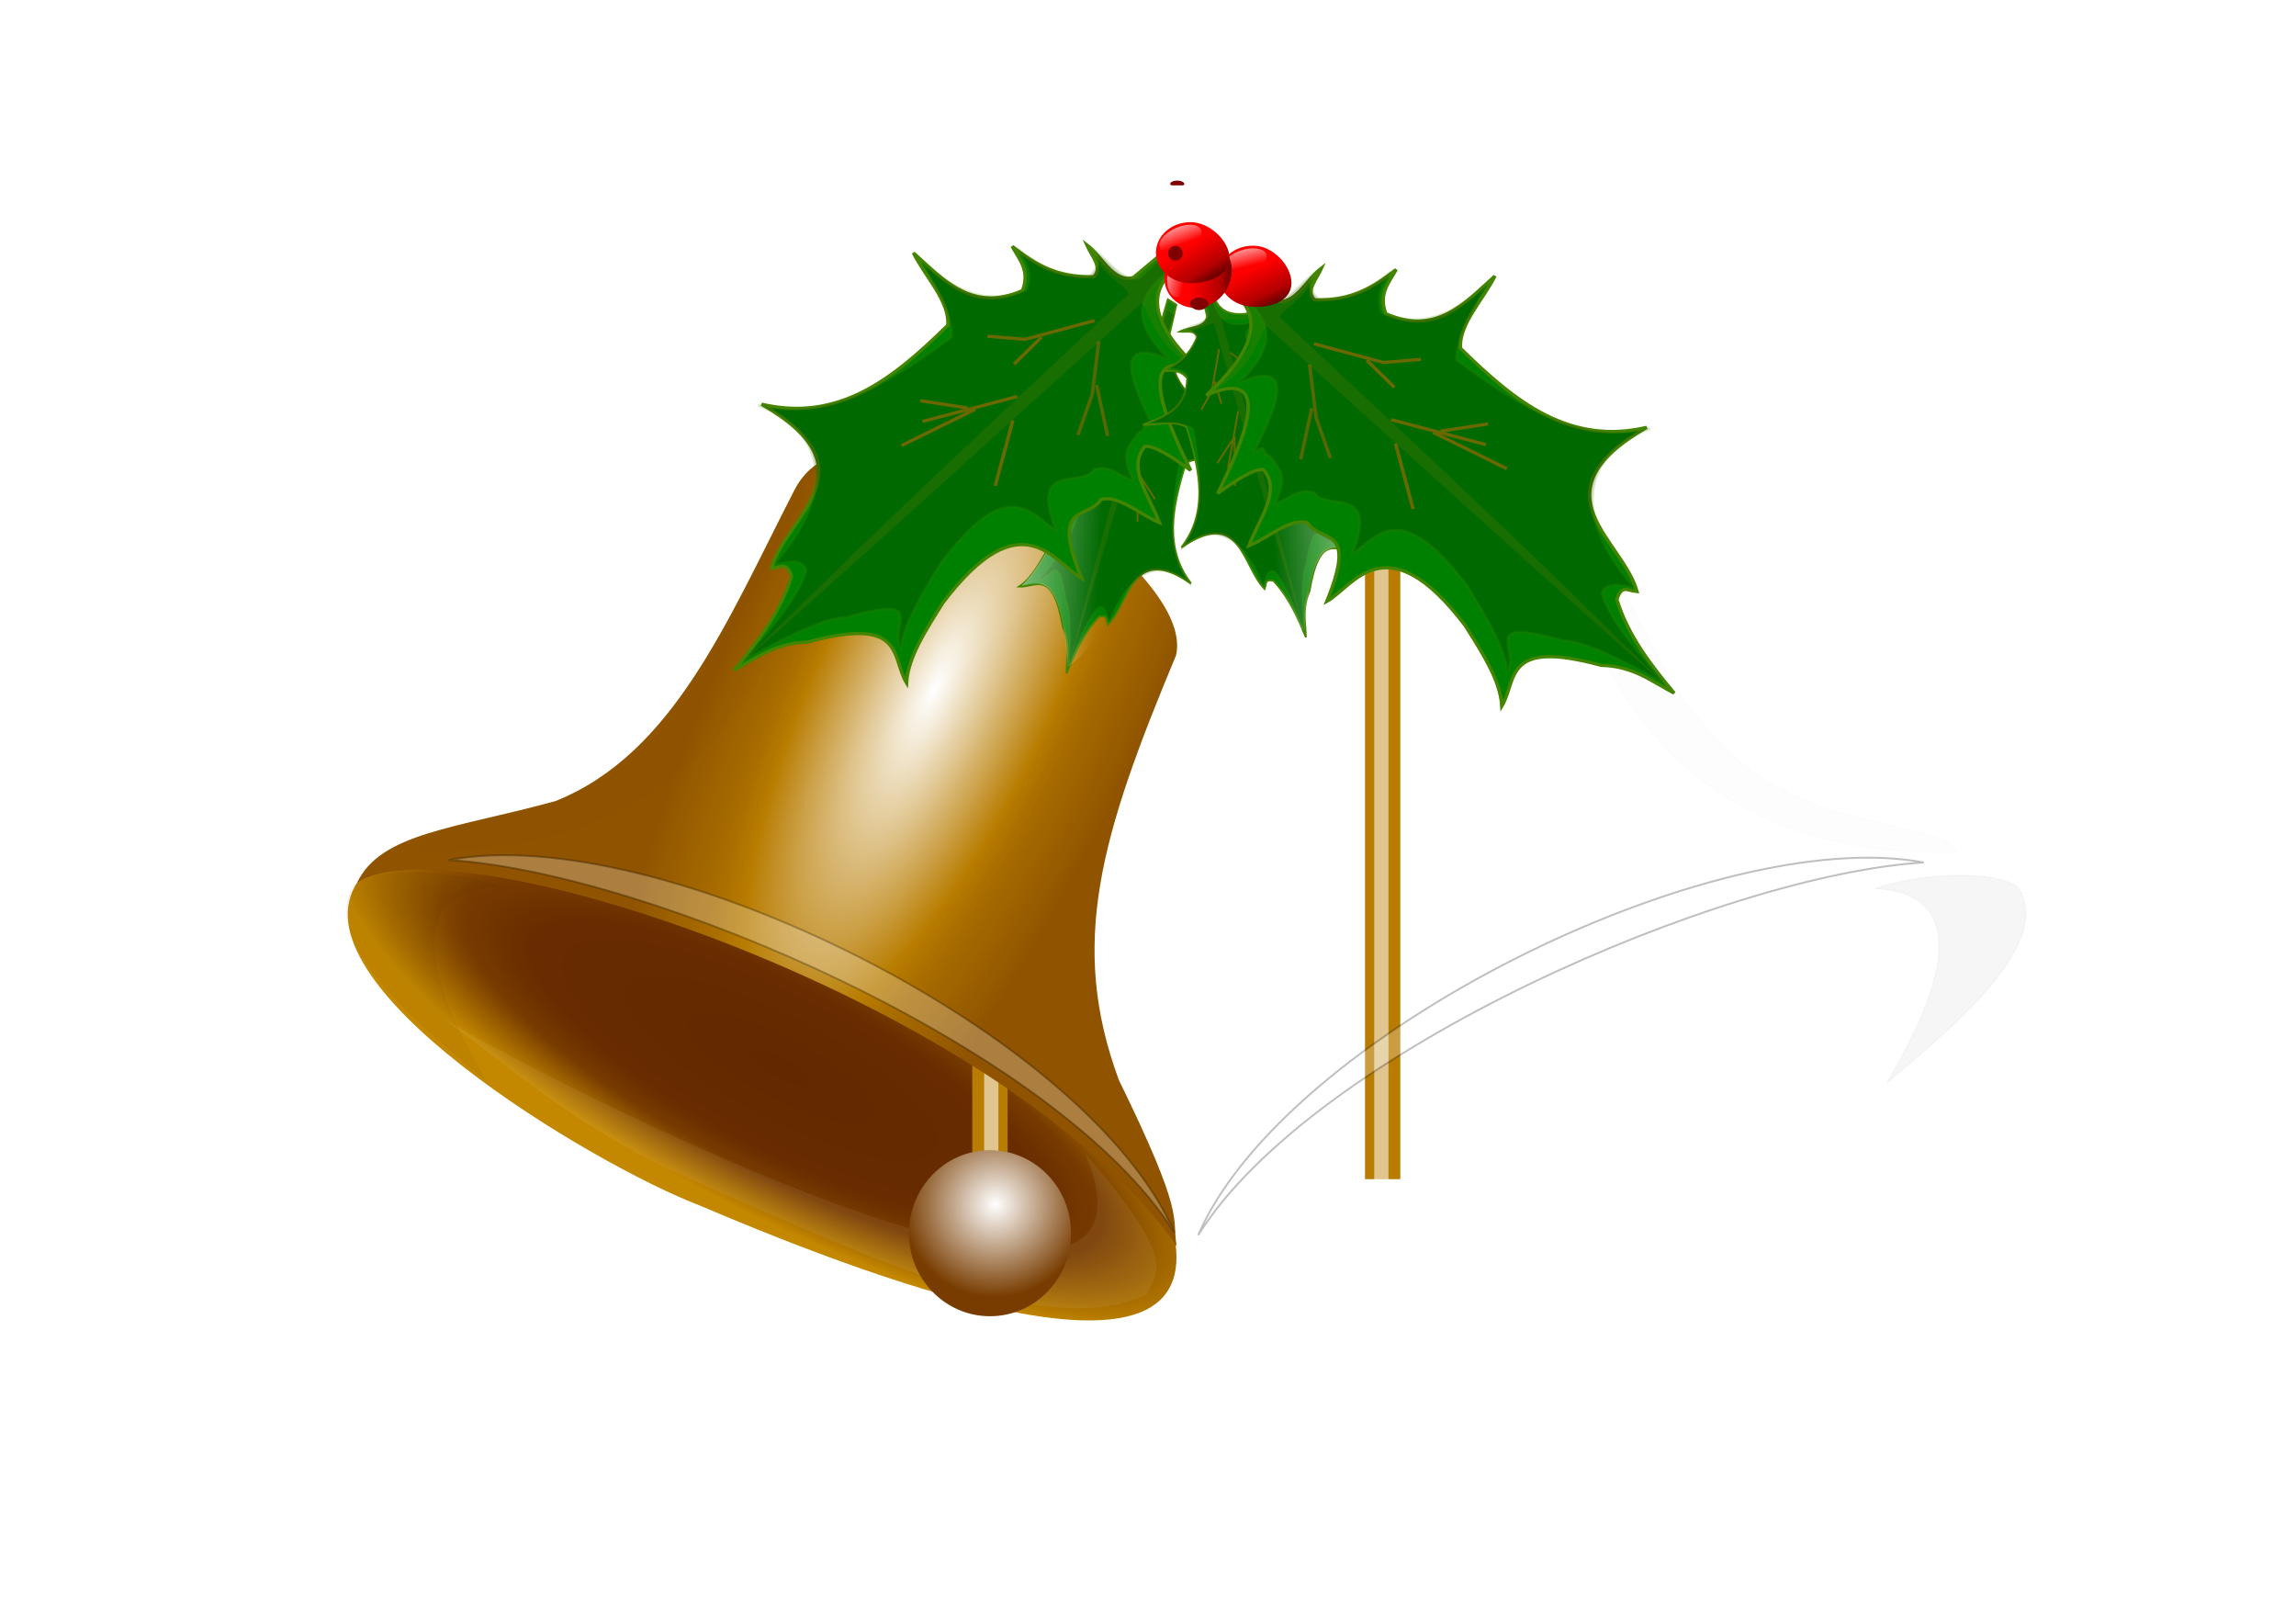
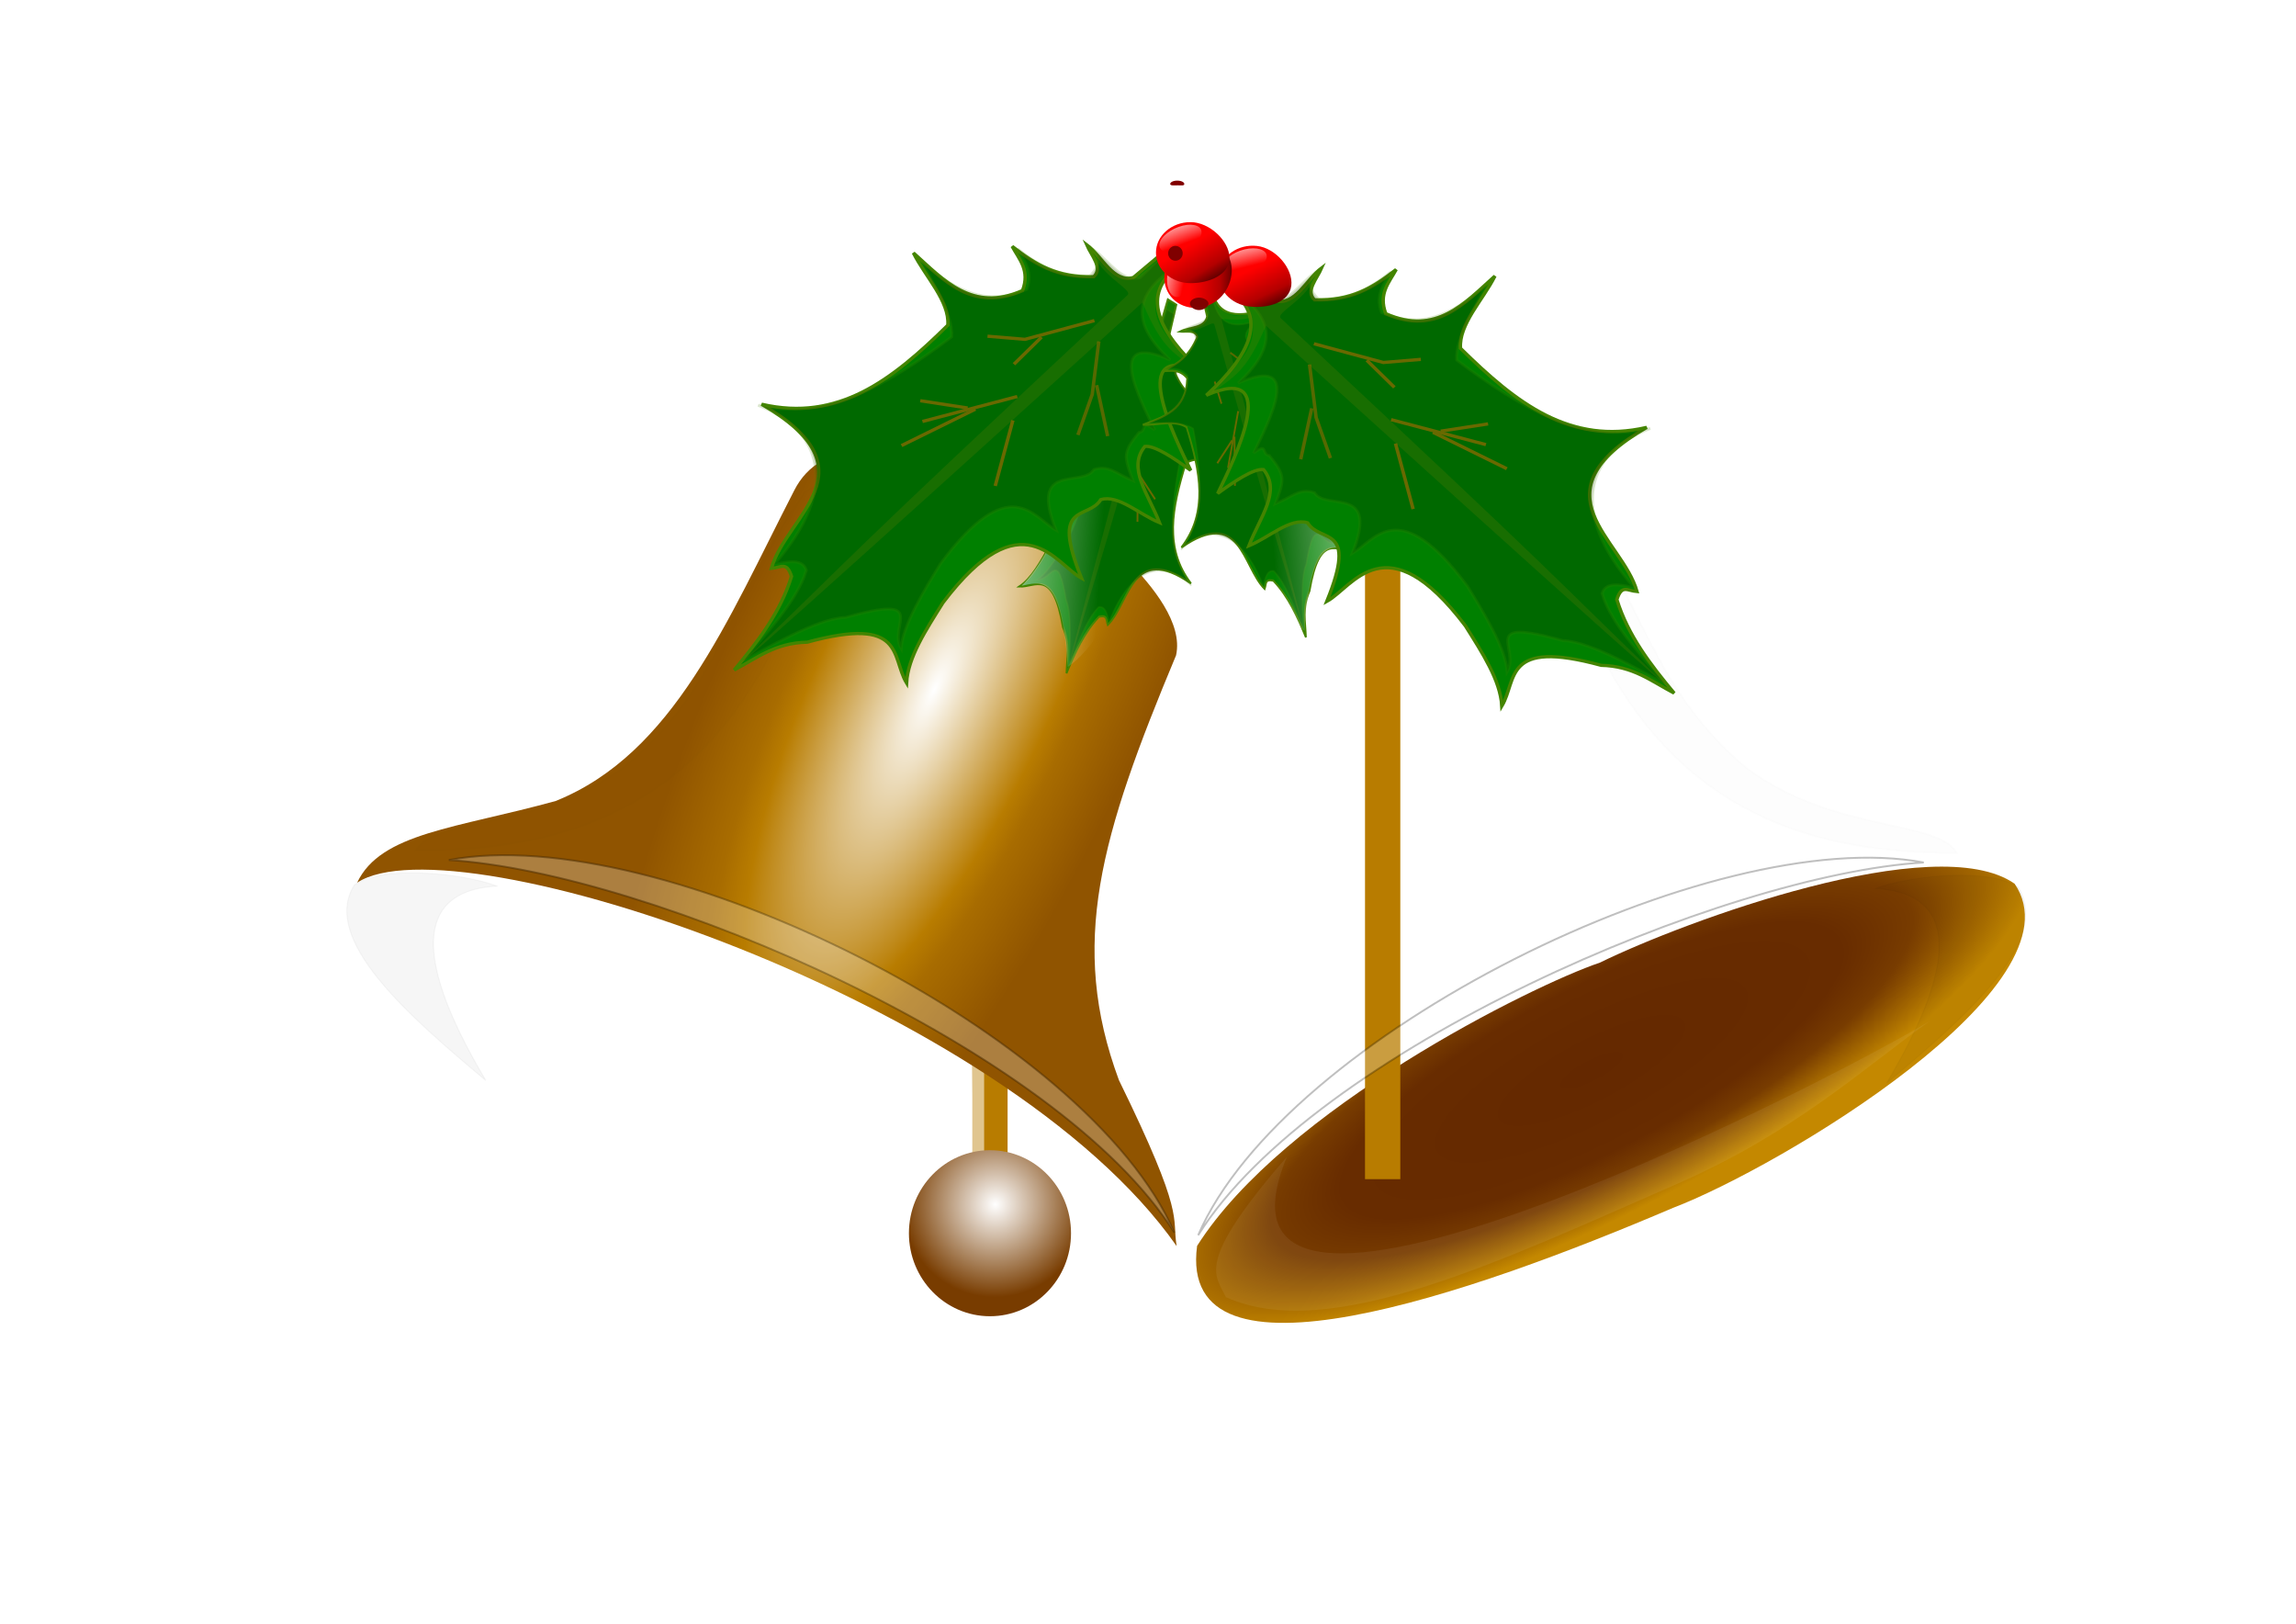
<svg xmlns="http://www.w3.org/2000/svg" xmlns:ns1="http://sodipodi.sourceforge.net/DTD/sodipodi-0.dtd" xmlns:ns2="http://www.inkscape.org/namespaces/inkscape" xmlns:xlink="http://www.w3.org/1999/xlink" id="svg2" ns1:docname="christmasbell.svg" viewBox="0 0 1052.4 744.09" version="1.1" ns2:version="0.48.0 r9654">
  <defs id="defs4">
    <linearGradient id="linearGradient4047" ns2:collect="always">
      <stop id="stop4049" style="stop-color:#ffffff" offset="0" />
      <stop id="stop4051" style="stop-color:#ffffff;stop-opacity:0" offset="1" />
    </linearGradient>
    <linearGradient id="linearGradient4017" ns2:collect="always">
      <stop id="stop4019" style="stop-color:#ff0000" offset="0" />
      <stop id="stop4025" style="stop-color:#b40000" offset=".52" />
      <stop id="stop4021" style="stop-color:#060000" offset="1" />
    </linearGradient>
    <linearGradient id="linearGradient4149" ns2:collect="always">
      <stop id="stop4151" style="stop-color:#642800" offset="0" />
      <stop id="stop4153" style="stop-color:#682c00" offset=".564" />
      <stop id="stop4155" style="stop-color:#783c00" offset=".724" />
      <stop id="stop4157" style="stop-color:#985c00" offset=".837" />
      <stop id="stop4159" style="stop-color:#c48800" offset="1" />
    </linearGradient>
    <linearGradient id="linearGradient3945" ns2:collect="always">
      <stop id="stop3947" style="stop-color:#ffffff" offset="0" />
      <stop id="stop3949" style="stop-color:#783c00" offset="1" />
    </linearGradient>
    <linearGradient id="linearGradient3883" ns2:collect="always">
      <stop id="stop3885" style="stop-color:#a86c00" offset="0" />
      <stop id="stop3895" style="stop-color:#9c6000" offset=".341" />
      <stop id="stop3887" style="stop-color:#a86c00;stop-opacity:0" offset="1" />
    </linearGradient>
    <linearGradient id="linearGradient3861">
      <stop id="stop3865" style="stop-color:#ffffff" offset="0" />
      <stop id="stop3893" style="stop-color:#d3ae62" offset=".343" />
      <stop id="stop3881" style="stop-color:#b87c00" offset=".561" />
      <stop id="stop3879" style="stop-color:#a86c00" offset=".669" />
      <stop id="stop3863" style="stop-color:#905400" offset="1" />
    </linearGradient>
    <filter id="filter3971" height="1.062" width="2.987" color-interpolation-filters="sRGB" y="-.031" x="-.993" ns2:collect="always">
      <feGaussianBlur id="feGaussianBlur3973" stdDeviation="4.532" ns2:collect="always" />
    </filter>
    <filter id="filter3989" ns2:collect="always" color-interpolation-filters="sRGB">
      <feGaussianBlur id="feGaussianBlur3991" stdDeviation="3.865" ns2:collect="always" />
    </filter>
    <filter id="filter4023" ns2:collect="always" color-interpolation-filters="sRGB">
      <feGaussianBlur id="feGaussianBlur4025" stdDeviation="7.353" ns2:collect="always" />
    </filter>
    <filter id="filter4055" ns2:collect="always" color-interpolation-filters="sRGB">
      <feGaussianBlur id="feGaussianBlur4057" stdDeviation="5.146" ns2:collect="always" />
    </filter>
    <filter id="filter4145" height="1.218" width="1.107" color-interpolation-filters="sRGB" y="-.109" x="-.054" ns2:collect="always">
      <feGaussianBlur id="feGaussianBlur4147" stdDeviation="8.886" ns2:collect="always" />
    </filter>
    <filter id="filter4280" height="1.201" width="1.298" color-interpolation-filters="sRGB" y="-.1" x="-.149" ns2:collect="always">
      <feGaussianBlur id="feGaussianBlur4282" stdDeviation="8.293" ns2:collect="always" />
    </filter>
    <filter id="filter3852" ns2:collect="always" color-interpolation-filters="sRGB">
      <feGaussianBlur id="feGaussianBlur3854" stdDeviation="0.683" ns2:collect="always" />
    </filter>
    <filter id="filter3885" ns2:collect="always" color-interpolation-filters="sRGB">
      <feGaussianBlur id="feGaussianBlur3887" stdDeviation="1.891" ns2:collect="always" />
    </filter>
    <filter id="filter3926" ns2:collect="always" color-interpolation-filters="sRGB">
      <feGaussianBlur id="feGaussianBlur3928" stdDeviation="0.334" ns2:collect="always" />
    </filter>
    <filter id="filter3938" ns2:collect="always" color-interpolation-filters="sRGB">
      <feGaussianBlur id="feGaussianBlur3940" stdDeviation="0.189" ns2:collect="always" />
    </filter>
    <filter id="filter3942" height="1.058" width="1.283" color-interpolation-filters="sRGB" y="-.029" x="-.142" ns2:collect="always">
      <feGaussianBlur id="feGaussianBlur3944" stdDeviation="0.189" ns2:collect="always" />
    </filter>
    <filter id="filter3958" ns2:collect="always" color-interpolation-filters="sRGB">
      <feGaussianBlur id="feGaussianBlur3960" stdDeviation="0.19" ns2:collect="always" />
    </filter>
    <filter id="filter4092" ns2:collect="always" color-interpolation-filters="sRGB">
      <feGaussianBlur id="feGaussianBlur4094" stdDeviation="0.046" ns2:collect="always" />
    </filter>
    <filter id="filter4106" ns2:collect="always" color-interpolation-filters="sRGB">
      <feGaussianBlur id="feGaussianBlur4108" stdDeviation="0.044" ns2:collect="always" />
    </filter>
    <filter id="filter4154" ns2:collect="always" color-interpolation-filters="sRGB">
      <feGaussianBlur id="feGaussianBlur4156" stdDeviation="0.042" ns2:collect="always" />
    </filter>
    <linearGradient id="linearGradient4612" y2="-536.32" xlink:href="#linearGradient3883" gradientUnits="userSpaceOnUse" x2="1426.4" gradientTransform="matrix(.904 .428 -.428 .904 -31.71 -1013.9)" y1="-440.55" x1="1427.9" ns2:collect="always" />
    <radialGradient id="radialGradient4614" xlink:href="#linearGradient4149" gradientUnits="userSpaceOnUse" cy="-180.58" cx="1442" gradientTransform="matrix(.967 .49 -.141 .279 -90.993 -1174.5)" r="247.06" ns2:collect="always" />
    <radialGradient id="radialGradient4616" xlink:href="#linearGradient3861" gradientUnits="userSpaceOnUse" cy="-647.61" cx="1792.9" gradientTransform="matrix(.419 .202 -.628 1.3 254.32 -239.5)" r="243.22" ns2:collect="always" />
    <radialGradient id="radialGradient4618" xlink:href="#linearGradient3945" gradientUnits="userSpaceOnUse" cy="-441.86" cx="1441.5" gradientTransform="matrix(1.11 -.249 .244 1.084 -46.834 392.06)" r="44.333" ns2:collect="always" />
    <linearGradient id="linearGradient4632" y2="-1232.6" xlink:href="#linearGradient4047" gradientUnits="userSpaceOnUse" x2="356.07" gradientTransform="translate(-21.804 20.842)" y1="-1153.4" x1="404.15" ns2:collect="always" />
    <linearGradient id="linearGradient4640" y2="-1300.5" xlink:href="#linearGradient4017" gradientUnits="userSpaceOnUse" x2="440.35" y1="-1311.3" x1="432.67" ns2:collect="always" />
    <linearGradient id="linearGradient4642" y2="-1312.1" xlink:href="#linearGradient4047" gradientUnits="userSpaceOnUse" x2="432.14" gradientTransform="matrix(1.149 0 0 1.021 -63.327 27.52)" y1="-1320.5" x1="428.43" ns2:collect="always" />
  </defs>
  <ns1:namedview id="base" bordercolor="#666666" ns2:pageshadow="2" ns2:window-y="-4" pagecolor="#ffffff" ns2:window-height="853" ns2:window-maximized="1" ns2:zoom="0.16252268" ns2:window-x="-4" showgrid="false" borderopacity="1.0" ns2:current-layer="layer1" ns2:cx="401.48746" ns2:cy="1830.2445" showguides="true" ns2:guide-bbox="true" ns2:window-width="1440" showborder="true" ns2:pageopacity="0.0" ns2:document-units="px" />
  <g id="layer1" ns2:label="Layer 1" ns2:groupmode="layer" transform="translate(0 -308.27)">
    <g id="g4493" transform="matrix(.517 0 0 .48 -109.04 709.81)">
      <g id="g4161" transform="matrix(1.63 0 0 1.798 -1262.7 1115)">
        <g id="g4202">
          <g id="g4284">
            <path id="path3843" style="stroke-opacity:0;fill:url(#linearGradient4612)" ns2:connector-curvature="0" d="m1478.6-867.11c-27.47-12.08-51.526 24.495-63.859 27.101l80.211 38.129c-2.13-9.002 10.736-50.018-15.025-64.601-0.438-0.216-0.891-0.437-1.327-0.629zm-6.344 9.443c7.579 3.593 10.899 12.464 7.418 19.806-3.48 7.341-12.45 10.387-20.029 6.794-7.578-3.593-10.899-12.464-7.418-19.806 3.48-7.341 12.45-10.387 20.028-6.794z" />
-             <path id="path3841" ns1:nodetypes="ccccc" style="stroke-opacity:0;fill:url(#radialGradient4614)" ns2:connector-curvature="0" d="m1098.8-617.47c-38.073 54.2 128.18 150.73 185.77 172.17 109.47 45.626 269.8 100.37 258.86 20.19-47.177-72.711-182.08-138.24-219.09-150.42-46.056-22.033-182.61-71.163-225.53-41.934z" />
            <path id="rect3930" style="stroke-opacity:0;fill:#b87c00" ns2:connector-curvature="0" d="m1432.9-812.14h19.197v351.6h-19.197z" />
-             <path id="path3953" d="m1438.4-810.14h10.949v351.6h-10.949z" style="opacity:.75;filter:url(#filter3971);fill:#ffffff" transform="matrix(.708 0 0 1 420.95 0)" ns2:connector-curvature="0" />
+             <path id="path3953" d="m1438.4-810.14v351.6h-10.949z" style="opacity:.75;filter:url(#filter3971);fill:#ffffff" transform="matrix(.708 0 0 1 420.95 0)" ns2:connector-curvature="0" />
            <path id="path3836" ns1:nodetypes="ccccccccc" style="stroke-opacity:0;fill:url(#radialGradient4616)" ns2:connector-curvature="0" d="m1098.3-616.67c12.837-26.605 54.069-28.806 108.03-43.405 64.052-25.139 93.272-95.661 129.66-164.79 14.897-28.921 52.956-23.619 85.557-14.069 33.115 8.682 65.527 22.872 96.1 51.475 13.291 13.338 29.965 33.021 26.084 50.06-41.185 96.219-58.47 153.29-31.071 225.59 36.462 72.681 28.686 72.159 31.391 88.099-93.562-130.21-392.77-227.21-445.75-192.96z" />
            <path id="path4001" style="opacity:.25;filter:url(#filter4023);fill:#ffffff" d="m1158.3-613.26c-151.84 41.025 199.22 181.36 276.95 206.52-43.024-10.396-96.006-16.119-160.08-45.784-93.546-43.311-189.49-83.376-202.24-138.85 6.992-11.817 5.684-23.141 85.37-21.884z" ns2:transform-center-x="304.95735" ns1:nodetypes="ccscc" ns2:transform-center-y="-48.25802" ns2:connector-curvature="0" transform="matrix(-.613 -.717 -.871 .613 1670.4 733.88)" />
            <path id="path3942" style="stroke-opacity:0;fill:url(#radialGradient4618)" ns2:connector-curvature="0" d="m1486.6-430.54c0 24.346-19.737 44.083-44.083 44.083s-44.083-19.737-44.083-44.083 19.737-44.083 44.083-44.083 44.083 19.737 44.083 44.083z" />
            <path id="path3975" ns1:nodetypes="ccccc" style="opacity:0;filter:url(#filter3989);stroke-width:1px" ns2:connector-curvature="0" d="m1286.2-735.28c-3.805 87.295 204.77 40.885 212.57 168.82 0.019-86.741 27.732-120.43 45.637-175.24-67.032-101.1-147.16-20.409-208.86-81.878-15.571 31.187-32.383 59.893-49.346 88.296z" />
            <path id="path4027" style="opacity:0.091;filter:url(#filter4055);stroke:#000000;stroke-width:1.043px;fill:#000000" d="m1411.2-839.61c-58.414-8.334-63.547 65.244-86.947 100.48-54.166 99.172-142.95 111.6-211.57 111.49 11.433-19.3 74.379-11.53 126.07-49.015 56.354-45.471 61.245-94.436 106.61-157 11.166-9.132 38.87-14.186 65.842-5.954z" ns1:nodetypes="cccccc" ns2:connector-curvature="0" transform="matrix(.908 0 0 .921 119.88 -55.771)" />
            <path id="path4059" ns1:nodetypes="ccc" style="opacity:.5;filter:url(#filter4145);stroke:#000000;stroke-width:1px;fill:#ffffff" ns2:connector-curvature="0" d="m1148.2-628.7c114.13-21.072 347.87 91.79 394.64 197.9-62.804-97.945-286.17-191.6-394.64-197.9z" />
            <path id="path4214" style="opacity:0.19;filter:url(#filter4280);stroke:#000000;stroke-width:1px;fill:#000000" d="m1237.5-411.43c-65.137 3.527-81.244 57.141-10.18 185.63-68.423-61.755-146.79-134.83-116.6-186.73 23.232-18.459 92.721-12.317 126.78 1.098z" ns1:nodetypes="cccc" ns2:connector-curvature="0" transform="matrix(.613 0 0 .556 415.94 -386.1)" />
          </g>
          <g id="g4297" transform="matrix(-1 0 0 1 3098.6 1.301)">
            <path id="path4299" style="fill:url(#linearGradient4612);stroke-opacity:0" ns2:connector-curvature="0" d="m1478.6-867.11c-27.47-12.08-51.526 24.495-63.859 27.101l80.211 38.129c-2.13-9.002 10.736-50.018-15.025-64.601-0.438-0.216-0.891-0.437-1.327-0.629zm-6.344 9.443c7.579 3.593 10.899 12.464 7.418 19.806-3.48 7.341-12.45 10.387-20.029 6.794-7.578-3.593-10.899-12.464-7.418-19.806 3.48-7.341 12.45-10.387 20.028-6.794z" />
            <path id="path4301" d="m1098.8-617.47c-38.073 54.2 128.18 150.73 185.77 172.17 109.47 45.626 269.8 100.37 258.86 20.19-47.177-72.711-182.08-138.24-219.09-150.42-46.056-22.033-182.61-71.163-225.53-41.934z" ns1:nodetypes="ccccc" style="fill:url(#radialGradient4614);stroke-opacity:0" ns2:connector-curvature="0" />
            <path id="path4303" d="m1432.9-812.14h19.197v351.6h-19.197z" style="stroke-opacity:0;fill:#b87c00" ns2:connector-curvature="0" />
-             <path id="path4305" style="opacity:.75;filter:url(#filter3971);fill:#ffffff" ns2:connector-curvature="0" transform="matrix(.708 0 0 1 420.95 0)" d="m1438.4-810.14h10.949v351.6h-10.949z" />
            <path id="path4307" d="m1098.3-616.67c12.837-26.605 54.069-28.806 108.03-43.405 64.052-25.139 93.272-95.661 129.66-164.79 14.897-28.921 52.956-23.619 85.557-14.069 33.115 8.682 65.527 22.872 96.1 51.475 13.291 13.338 29.965 33.021 26.084 50.06-41.185 96.219-58.47 153.29-31.071 225.59 36.462 72.681 28.686 72.159 31.391 88.099-93.562-130.21-392.77-227.21-445.75-192.96z" ns1:nodetypes="ccccccccc" style="fill:url(#radialGradient4616);stroke-opacity:0" ns2:connector-curvature="0" />
            <path id="path4309" ns1:nodetypes="ccscc" d="m1158.3-613.26c-151.84 41.025 199.22 181.36 276.95 206.52-43.024-10.396-96.006-16.119-160.08-45.784-93.546-43.311-189.49-83.376-202.24-138.85 6.992-11.817 5.684-23.141 85.37-21.884z" ns2:transform-center-x="304.95735" ns2:transform-center-y="-48.25802" ns2:connector-curvature="0" transform="matrix(-.613 -.717 -.871 .613 1670.4 733.88)" style="opacity:.25;filter:url(#filter4023);fill:#ffffff" />
            <path id="path4311" d="m1486.6-430.54c0 24.346-19.737 44.083-44.083 44.083s-44.083-19.737-44.083-44.083 19.737-44.083 44.083-44.083 44.083 19.737 44.083 44.083z" style="fill:url(#radialGradient4618);stroke-opacity:0" ns2:connector-curvature="0" />
            <path id="path4313" d="m1286.2-735.28c-3.805 87.295 204.77 40.885 212.57 168.82 0.019-86.741 27.732-120.43 45.637-175.24-67.032-101.1-147.16-20.409-208.86-81.878-15.571 31.187-32.383 59.893-49.346 88.296z" ns1:nodetypes="ccccc" style="opacity:0;filter:url(#filter3989);stroke-width:1px" ns2:connector-curvature="0" />
            <path id="path4315" style="opacity:0.091;filter:url(#filter4055);stroke:#000000;stroke-width:1.043px;fill:#000000" d="m1411.2-839.61c-58.414-8.334-63.547 65.244-86.947 100.48-54.166 99.172-142.95 111.6-211.57 111.49 11.433-19.3 74.379-11.53 126.07-49.015 56.354-45.471 61.245-94.436 106.61-157 11.166-9.132 38.87-14.186 65.842-5.954z" ns1:nodetypes="cccccc" transform="matrix(.908 0 0 .921 119.88 -55.771)" ns2:connector-curvature="0" />
            <path id="path4317" d="m1148.2-628.7c114.13-21.072 347.87 91.79 394.64 197.9-62.804-97.945-286.17-191.6-394.64-197.9z" ns1:nodetypes="ccc" style="opacity:.5;filter:url(#filter4145);stroke:#000000;stroke-width:1px;fill:#ffffff" ns2:connector-curvature="0" />
            <path id="path4319" style="opacity:0.19;filter:url(#filter4280);stroke:#000000;stroke-width:1px;fill:#000000" d="m1237.5-411.43c-65.137 3.527-81.244 57.141-10.18 185.63-68.423-61.755-146.79-134.83-116.6-186.73 23.232-18.459 92.721-12.317 126.78 1.098z" ns1:nodetypes="cccc" transform="matrix(.613 0 0 .556 415.94 -386.1)" ns2:connector-curvature="0" />
          </g>
        </g>
      </g>
      <g id="g4369" transform="matrix(3.048 0 0 3.097 .537 3409.2)">
        <g id="g4187" ns2:transform-center-x="14.006579" ns2:transform-center-y="59.672428" transform="matrix(-.237 -.556 -.465 .284 -94.254 -680.88)">
          <path id="path4189" ns1:nodetypes="cccccccccccccccccccccccc" style="stroke:#438400;stroke-width:1px;fill:#008000" ns2:connector-curvature="0" d="m410.11-1296-18.143 16.127c-5.823 1.79-9.127-6.5-13.608-10.08 1.398 3.405 4.8 7.144 2.053 9.858-10.647 0.303-16.838-3.64-23.724-9.354 2.069 4.005 5.238 7.461 3.024 13.608-14.669 6.86-22.903-3.171-31.751-11.592 3.502 7.425 10.545 14.849 10.018 22.274-16.294 17.013-31.891 29.859-54.184 24.376 33.198 20.392 7.124 34.317 2.839 50.62 2.881-0.257 4.412-2.292 5.863 2.458-3.201 11.03-9.756 20.047-16.668 28.85 6.663-3.698 11.892-8.348 21.229-8.568 28.541-8.235 24.384 4.511 28.887 12.538 0.432-7.901 5.601-16.259 10.584-24.695 23.158-32.373 32.767-11.906 40.319-7.56-9.169-23.909 1.871-17.802 5.605-24.228 5.018-1.673 11.37 4.653 17.074 7.093-3.219-8.826-9.438-16.777-4.253-23.503 2.839-0.37 8.4 3.574 13.325 7.375-4.783-10.456-18.985-40.578 3.307-30.276-12.908-12.568-17.985-23.913-6.835-32.722l9.576-9.576z" />
          <g id="g4191" transform="translate(-21.804 20.842)">
            <path id="path4193" d="m403.69-1281-1.924 16.353-4.168 12.505" style="opacity:.9;filter:url(#filter3938);stroke:#808000;stroke-width:1px;fill:none" ns2:connector-curvature="0" />
            <path id="path4195" d="m403.05-1267.5 3.206 15.712" style="opacity:.9;filter:url(#filter3942);stroke:#808000;stroke-width:1px;fill:none" ns2:connector-curvature="0" />
          </g>
          <g id="g4197" transform="translate(-21.804 20.842)">
            <path id="path4199" d="m379.96-1264-27.576 7.696" style="stroke:#808000;stroke-width:1px;fill:#808000" ns2:connector-curvature="0" />
            <path id="path4201" d="m367.78-1260.1-21.483 11.223" ns1:nodetypes="cc" style="stroke:#808000;stroke-width:1px;fill:#808000" ns2:connector-curvature="0" />
            <path id="path4203" d="m351.75-1262.7 13.788 2.244" ns1:nodetypes="cc" style="stroke:#808000;stroke-width:1px;fill:#808000" ns2:connector-curvature="0" />
          </g>
          <g id="g4205" style="filter:url(#filter3926)" transform="translate(-21.804 20.842)">
            <path id="path4207" d="m402.41-1287.4-20.201 5.772-10.902-0.962" style="stroke:#808000;stroke-width:1px;fill:none" ns2:connector-curvature="0" />
            <path id="path4209" d="m387.02-1282.3-8.016 8.337" style="stroke:#808000;stroke-width:1px;fill:none" ns2:connector-curvature="0" />
          </g>
          <path id="path4211" style="filter:url(#filter3958);stroke:#808000;stroke-width:1px;fill:none" ns2:connector-curvature="0" d="m356.88-1235.8-5.13 20.201" />
          <path id="path4213" d="m406.52-1292.9-12.633 13.099c-5.084 1.596-8.929-4.835-12.841-8.027 1.22 3.037 0.663 5.088-1.735 7.509-9.295 0.27-15.02-3.245-21.032-8.342 1.806 3.572 4.572 6.974 2.64 12.455-12.806 6.118-22.88-1.225-30.604-8.734 3.057 6.621 9.205 16.769 8.746 23.39-19.035 15.172-36.818 25.986-56.281 21.096 18.401 7.282 24.176 25.472 4.723 48.988 2.515-0.229 8.021-2.364 9.287 1.872-2.795 9.836-12.365 20.122-18.399 27.972 5.817-3.298 21.604-13.216 29.755-13.412 24.917-7.343 12.31 2.419 16.24 9.578 0.377-7.046 7.134-18.667 11.484-26.191 20.217-28.869 27.003-14.145 33.595-10.269-8.005-21.322 7.726-12.989 10.986-18.72 4.381-1.492 6.399 1.263 11.378 3.439-2.81-7.871-2.788-8.869 1.738-14.867 2.478-0.33 0.279-4.188 4.578-0.798-4.176-9.324-14.97-30.735 4.49-21.548-11.269-11.208-10.25-19.401-0.516-27.257l8.36-8.539z" ns1:nodetypes="cccccccccccccccccccccccc" style="opacity:0.42;filter:url(#filter3885);stroke:#438400;stroke-width:.882px;fill:#000000" ns2:connector-curvature="0" />
          <path id="path4215" ns1:nodetypes="ccccccccc" style="opacity:.45;filter:url(#filter3852);fill:#778008" ns2:connector-curvature="0" d="m277.02-1160.2c1.696-0.566 117.54-111.94 117.54-111.94 5.946 14.884 9.323 15.466 15.947 21.032-3.938-7.508-17.844-14.001-9.612-28.047l13.513-13.685-5.031-2.714c-19.816 20.815-19.929 19.56-29.4 7.242 1.717 7.749 12.303 12.307 10.173 13.964-88.162 87.258-75.53 75.887-113.13 114.15z" />
          <path id="path4217" ns1:nodetypes="csscsccccc" style="fill:url(#linearGradient4632)" ns2:connector-curvature="0" d="m376.76-1186.7c-4.242-6.296-4.072-18.15-2.441-19.656 2.958-2.729 6.579-4.459 9.783-5.478 6.528-2.076 14.15 11.957 15.19 8.718-3.249-10.953-7.672-17.387-4.602-26.507 15.898-47.231-15.936-18.978-17.486-16.801-53.414-11.087-97.356 57.69-98.888 85.567 44.952-19.179 44.31-4.007 47.43 4.677 2.215-10.871 18.243-42.528 35.823-41.702 8.664 3.462 10.366 6.655 15.19 11.182z" />
        </g>
        <g id="g3998" transform="translate(6.754 -5.523)">
          <path id="path3071" d="m410.11-1296-18.143 16.127c-5.823 1.79-9.127-6.5-13.608-10.08 1.398 3.405 4.8 7.144 2.053 9.858-10.647 0.303-16.838-3.64-23.724-9.354 2.069 4.005 5.238 7.461 3.024 13.608-14.669 6.86-22.903-3.171-31.751-11.592 3.502 7.425 10.545 14.849 10.018 22.274-16.294 17.013-31.891 29.859-54.184 24.376 33.198 20.392 7.124 34.317 2.839 50.62 2.881-0.257 4.412-2.292 5.863 2.458-3.201 11.03-9.756 20.047-16.668 28.85 6.663-3.698 11.892-8.348 21.229-8.568 28.541-8.235 24.384 4.511 28.887 12.538 0.432-7.901 5.601-16.259 10.584-24.695 23.158-32.373 32.767-11.906 40.319-7.56-9.169-23.909 1.871-17.802 5.605-24.228 5.018-1.673 11.37 4.653 17.074 7.093-3.219-8.826-9.438-16.777-4.253-23.503 2.839-0.37 8.4 3.574 13.325 7.375-4.783-10.456-18.985-40.578 3.307-30.276-12.908-12.568-17.985-23.913-6.835-32.722l9.576-9.576z" ns1:nodetypes="cccccccccccccccccccccccc" style="stroke:#438400;stroke-width:1px;fill:#008000" ns2:connector-curvature="0" />
          <g id="g3946" transform="translate(-21.804 20.842)">
            <path id="path3889" style="opacity:.9;filter:url(#filter3938);stroke:#808000;stroke-width:1px;fill:none" ns2:connector-curvature="0" d="m403.69-1281-1.924 16.353-4.168 12.505" />
            <path id="path3895" style="opacity:.9;filter:url(#filter3942);stroke:#808000;stroke-width:1px;fill:none" ns2:connector-curvature="0" d="m403.05-1267.5 3.206 15.712" />
          </g>
          <g id="g3905" transform="translate(-21.804 20.842)">
            <path id="path3899" style="stroke:#808000;stroke-width:1px;fill:#808000" ns2:connector-curvature="0" d="m379.96-1264-27.576 7.696" />
            <path id="path3901" ns1:nodetypes="cc" style="stroke:#808000;stroke-width:1px;fill:#808000" ns2:connector-curvature="0" d="m367.78-1260.1-21.483 11.223" />
            <path id="path3903" ns1:nodetypes="cc" style="stroke:#808000;stroke-width:1px;fill:#808000" ns2:connector-curvature="0" d="m351.75-1262.7 13.788 2.244" />
          </g>
          <g id="g3910" style="filter:url(#filter3926)" transform="translate(-21.804 20.842)">
            <path id="path3891" style="stroke:#808000;stroke-width:1px;fill:none" ns2:connector-curvature="0" d="m402.41-1287.4-20.201 5.772-10.902-0.962" />
            <path id="path3893" style="stroke:#808000;stroke-width:1px;fill:none" ns2:connector-curvature="0" d="m387.02-1282.3-8.016 8.337" />
          </g>
          <path id="path3897" d="m356.88-1235.8-5.13 20.201" style="filter:url(#filter3958);stroke:#808000;stroke-width:1px;fill:none" ns2:connector-curvature="0" />
          <path id="path3856" ns1:nodetypes="cccccccccccccccccccccccc" style="opacity:0.42;filter:url(#filter3885);stroke:#438400;stroke-width:.882px;fill:#000000" ns2:connector-curvature="0" d="m406.52-1292.9-12.633 13.099c-5.084 1.596-8.929-4.835-12.841-8.027 1.22 3.037 0.663 5.088-1.735 7.509-9.295 0.27-15.02-3.245-21.032-8.342 1.806 3.572 4.572 6.974 2.64 12.455-12.806 6.118-22.88-1.225-30.604-8.734 3.057 6.621 9.205 16.769 8.746 23.39-19.035 15.172-36.818 25.986-56.281 21.096 18.401 7.282 24.176 25.472 4.723 48.988 2.515-0.229 8.021-2.364 9.287 1.872-2.795 9.836-12.365 20.122-18.399 27.972 5.817-3.298 21.604-13.216 29.755-13.412 24.917-7.343 12.31 2.419 16.24 9.578 0.377-7.046 7.134-18.667 11.484-26.191 20.217-28.869 27.003-14.145 33.595-10.269-8.005-21.322 7.726-12.989 10.986-18.72 4.381-1.492 6.399 1.263 11.378 3.439-2.81-7.871-2.788-8.869 1.738-14.867 2.478-0.33 0.279-4.188 4.578-0.798-4.176-9.324-14.97-30.735 4.49-21.548-11.269-11.208-10.25-19.401-0.516-27.257l8.36-8.539z" />
          <path id="path3842" d="m277.02-1160.2c1.696-0.566 117.54-111.94 117.54-111.94 5.946 14.884 9.323 15.466 15.947 21.032-3.938-7.508-17.844-14.001-9.612-28.047l13.513-13.685-5.031-2.714c-19.816 20.815-19.929 19.56-29.4 7.242 1.717 7.749 12.303 12.307 10.173 13.964-88.162 87.258-75.53 75.887-113.13 114.15z" ns1:nodetypes="ccccccccc" style="opacity:.45;filter:url(#filter3852);fill:#778008" ns2:connector-curvature="0" />
          <path id="path3858" d="m376.76-1186.7c-4.242-6.296-4.072-18.15-2.441-19.656 2.958-2.729 6.579-4.459 9.783-5.478 6.528-2.076 14.15 11.957 15.19 8.718-3.249-10.953-7.672-17.387-4.602-26.507 15.898-47.231-15.936-18.978-17.486-16.801-53.414-11.087-97.356 57.69-98.888 85.567 44.952-19.179 44.31-4.007 47.43 4.677 2.215-10.871 18.243-42.528 35.823-41.702 8.664 3.462 10.366 6.655 15.19 11.182z" ns1:nodetypes="csscsccccc" style="fill:url(#linearGradient4632)" ns2:connector-curvature="0" />
        </g>
        <g id="g4255" ns2:transform-center-x="-14.006578" ns2:transform-center-y="59.672428" transform="matrix(.237 -.556 .465 .284 922.36 -691.98)">
          <path id="path4257" d="m410.11-1296-18.143 16.127c-5.823 1.79-9.127-6.5-13.608-10.08 1.398 3.405 4.8 7.144 2.053 9.858-10.647 0.303-16.838-3.64-23.724-9.354 2.069 4.005 5.238 7.461 3.024 13.608-14.669 6.86-22.903-3.171-31.751-11.592 3.502 7.425 10.545 14.849 10.018 22.274-16.294 17.013-31.891 29.859-54.184 24.376 33.198 20.392 7.124 34.317 2.839 50.62 2.881-0.257 4.412-2.292 5.863 2.458-3.201 11.03-9.756 20.047-16.668 28.85 6.663-3.698 11.892-8.348 21.229-8.568 28.541-8.235 24.384 4.511 28.887 12.538 0.432-7.901 5.601-16.259 10.584-24.695 23.158-32.373 32.767-11.906 40.319-7.56-9.169-23.909 1.871-17.802 5.605-24.228 5.018-1.673 11.37 4.653 17.074 7.093-3.219-8.826-9.438-16.777-4.253-23.503 2.839-0.37 8.4 3.574 13.325 7.375-4.783-10.456-18.985-40.578 3.307-30.276-12.908-12.568-17.985-23.913-6.835-32.722l9.576-9.576z" ns1:nodetypes="cccccccccccccccccccccccc" style="stroke:#438400;stroke-width:1px;fill:#008000" ns2:connector-curvature="0" />
          <g id="g4259" transform="translate(-21.804 20.842)">
            <path id="path4261" style="opacity:.9;filter:url(#filter3938);stroke:#808000;stroke-width:1px;fill:none" ns2:connector-curvature="0" d="m403.69-1281-1.924 16.353-4.168 12.505" />
            <path id="path4263" style="opacity:.9;filter:url(#filter3942);stroke:#808000;stroke-width:1px;fill:none" ns2:connector-curvature="0" d="m403.05-1267.5 3.206 15.712" />
          </g>
          <g id="g4265" transform="translate(-21.804 20.842)">
            <path id="path4267" style="stroke:#808000;stroke-width:1px;fill:#808000" ns2:connector-curvature="0" d="m379.96-1264-27.576 7.696" />
            <path id="path4269" ns1:nodetypes="cc" style="stroke:#808000;stroke-width:1px;fill:#808000" ns2:connector-curvature="0" d="m367.78-1260.1-21.483 11.223" />
            <path id="path4271" ns1:nodetypes="cc" style="stroke:#808000;stroke-width:1px;fill:#808000" ns2:connector-curvature="0" d="m351.75-1262.7 13.788 2.244" />
          </g>
          <g id="g4273" style="filter:url(#filter3926)" transform="translate(-21.804 20.842)">
-             <path id="path4275" style="stroke:#808000;stroke-width:1px;fill:none" ns2:connector-curvature="0" d="m402.41-1287.4-20.201 5.772-10.902-0.962" />
            <path id="path4277" style="stroke:#808000;stroke-width:1px;fill:none" ns2:connector-curvature="0" d="m387.02-1282.3-8.016 8.337" />
          </g>
          <path id="path4279" d="m356.88-1235.8-5.13 20.201" style="filter:url(#filter3958);stroke:#808000;stroke-width:1px;fill:none" ns2:connector-curvature="0" />
          <path id="path4281" ns1:nodetypes="cccccccccccccccccccccccc" style="opacity:0.42;filter:url(#filter3885);stroke:#438400;stroke-width:.882px;fill:#000000" ns2:connector-curvature="0" d="m406.52-1292.9-12.633 13.099c-5.084 1.596-8.929-4.835-12.841-8.027 1.22 3.037 0.663 5.088-1.735 7.509-9.295 0.27-15.02-3.245-21.032-8.342 1.806 3.572 4.572 6.974 2.64 12.455-12.806 6.118-22.88-1.225-30.604-8.734 3.057 6.621 9.205 16.769 8.746 23.39-19.035 15.172-36.818 25.986-56.281 21.096 18.401 7.282 24.176 25.472 4.723 48.988 2.515-0.229 8.021-2.364 9.287 1.872-2.795 9.836-12.365 20.122-18.399 27.972 5.817-3.298 21.604-13.216 29.755-13.412 24.917-7.343 12.31 2.419 16.24 9.578 0.377-7.046 7.134-18.667 11.484-26.191 20.217-28.869 27.003-14.145 33.595-10.269-8.005-21.322 7.726-12.989 10.986-18.72 4.381-1.492 6.399 1.263 11.378 3.439-2.81-7.871-2.788-8.869 1.738-14.867 2.478-0.33 0.279-4.188 4.578-0.798-4.176-9.324-14.97-30.735 4.49-21.548-11.269-11.208-10.25-19.401-0.516-27.257l8.36-8.539z" />
          <path id="path4283" d="m277.02-1160.2c1.696-0.566 117.54-111.94 117.54-111.94 5.946 14.884 9.323 15.466 15.947 21.032-3.938-7.508-17.844-14.001-9.612-28.047l13.513-13.685-5.031-2.714c-19.816 20.815-19.929 19.56-29.4 7.242 1.717 7.749 12.303 12.307 10.173 13.964-88.162 87.258-75.53 75.887-113.13 114.15z" ns1:nodetypes="ccccccccc" style="opacity:.45;filter:url(#filter3852);fill:#778008" ns2:connector-curvature="0" />
          <path id="path4285" d="m376.76-1186.7c-4.242-6.296-4.072-18.15-2.441-19.656 2.958-2.729 6.579-4.459 9.783-5.478 6.528-2.076 14.15 11.957 15.19 8.718-3.249-10.953-7.672-17.387-4.602-26.507 15.898-47.231-15.936-18.978-17.486-16.801-53.414-11.087-97.356 57.69-98.888 85.567 44.952-19.179 44.31-4.007 47.43 4.677 2.215-10.871 18.243-42.528 35.823-41.702 8.664 3.462 10.366 6.655 15.19 11.182z" ns1:nodetypes="csscsccccc" style="fill:url(#linearGradient4632)" ns2:connector-curvature="0" />
        </g>
        <g id="g4221" transform="matrix(-1 0 0 1 831.81 1.614)">
          <path id="path4223" ns1:nodetypes="cccccccccccccccccccccccc" style="stroke:#438400;stroke-width:1px;fill:#008000" ns2:connector-curvature="0" d="m410.11-1296-18.143 16.127c-5.823 1.79-9.127-6.5-13.608-10.08 1.398 3.405 4.8 7.144 2.053 9.858-10.647 0.303-16.838-3.64-23.724-9.354 2.069 4.005 5.238 7.461 3.024 13.608-14.669 6.86-22.903-3.171-31.751-11.592 3.502 7.425 10.545 14.849 10.018 22.274-16.294 17.013-31.891 29.859-54.184 24.376 33.198 20.392 7.124 34.317 2.839 50.62 2.881-0.257 4.412-2.292 5.863 2.458-3.201 11.03-9.756 20.047-16.668 28.85 6.663-3.698 11.892-8.348 21.229-8.568 28.541-8.235 24.384 4.511 28.887 12.538 0.432-7.901 5.601-16.259 10.584-24.695 23.158-32.373 32.767-11.906 40.319-7.56-9.169-23.909 1.871-17.802 5.605-24.228 5.018-1.673 11.37 4.653 17.074 7.093-3.219-8.826-9.438-16.777-4.253-23.503 2.839-0.37 8.4 3.574 13.325 7.375-4.783-10.456-18.985-40.578 3.307-30.276-12.908-12.568-17.985-23.913-6.835-32.722l9.576-9.576z" />
          <g id="g4225" transform="translate(-21.804 20.842)">
            <path id="path4227" d="m403.69-1281-1.924 16.353-4.168 12.505" style="opacity:.9;filter:url(#filter3938);stroke:#808000;stroke-width:1px;fill:none" ns2:connector-curvature="0" />
            <path id="path4229" d="m403.05-1267.5 3.206 15.712" style="opacity:.9;filter:url(#filter3942);stroke:#808000;stroke-width:1px;fill:none" ns2:connector-curvature="0" />
          </g>
          <g id="g4231" transform="translate(-21.804 20.842)">
            <path id="path4233" d="m379.96-1264-27.576 7.696" style="stroke:#808000;stroke-width:1px;fill:#808000" ns2:connector-curvature="0" />
            <path id="path4235" d="m367.78-1260.1-21.483 11.223" ns1:nodetypes="cc" style="stroke:#808000;stroke-width:1px;fill:#808000" ns2:connector-curvature="0" />
            <path id="path4237" d="m351.75-1262.7 13.788 2.244" ns1:nodetypes="cc" style="stroke:#808000;stroke-width:1px;fill:#808000" ns2:connector-curvature="0" />
          </g>
          <g id="g4239" style="filter:url(#filter3926)" transform="translate(-21.804 20.842)">
            <path id="path4241" d="m402.41-1287.4-20.201 5.772-10.902-0.962" style="stroke:#808000;stroke-width:1px;fill:none" ns2:connector-curvature="0" />
            <path id="path4243" d="m387.02-1282.3-8.016 8.337" style="stroke:#808000;stroke-width:1px;fill:none" ns2:connector-curvature="0" />
          </g>
          <path id="path4245" style="filter:url(#filter3958);stroke:#808000;stroke-width:1px;fill:none" ns2:connector-curvature="0" d="m356.88-1235.8-5.13 20.201" />
          <path id="path4247" d="m406.52-1292.9-12.633 13.099c-5.084 1.596-8.929-4.835-12.841-8.027 1.22 3.037 0.663 5.088-1.735 7.509-9.295 0.27-15.02-3.245-21.032-8.342 1.806 3.572 4.572 6.974 2.64 12.455-12.806 6.118-22.88-1.225-30.604-8.734 3.057 6.621 9.205 16.769 8.746 23.39-19.035 15.172-36.818 25.986-56.281 21.096 18.401 7.282 24.176 25.472 4.723 48.988 2.515-0.229 8.021-2.364 9.287 1.872-2.795 9.836-12.365 20.122-18.399 27.972 5.817-3.298 21.604-13.216 29.755-13.412 24.917-7.343 12.31 2.419 16.24 9.578 0.377-7.046 7.134-18.667 11.484-26.191 20.217-28.869 27.003-14.145 33.595-10.269-8.005-21.322 7.726-12.989 10.986-18.72 4.381-1.492 6.399 1.263 11.378 3.439-2.81-7.871-2.788-8.869 1.738-14.867 2.478-0.33 0.279-4.188 4.578-0.798-4.176-9.324-14.97-30.735 4.49-21.548-11.269-11.208-10.25-19.401-0.516-27.257l8.36-8.539z" ns1:nodetypes="cccccccccccccccccccccccc" style="opacity:0.42;filter:url(#filter3885);stroke:#438400;stroke-width:.882px;fill:#000000" ns2:connector-curvature="0" />
          <path id="path4249" ns1:nodetypes="ccccccccc" style="opacity:.45;filter:url(#filter3852);fill:#778008" ns2:connector-curvature="0" d="m277.02-1160.2c1.696-0.566 117.54-111.94 117.54-111.94 5.946 14.884 9.323 15.466 15.947 21.032-3.938-7.508-17.844-14.001-9.612-28.047l13.513-13.685-5.031-2.714c-19.816 20.815-19.929 19.56-29.4 7.242 1.717 7.749 12.303 12.307 10.173 13.964-88.162 87.258-75.53 75.887-113.13 114.15z" />
          <path id="path4251" ns1:nodetypes="csscsccccc" style="fill:url(#linearGradient4632)" ns2:connector-curvature="0" d="m376.76-1186.7c-4.242-6.296-4.072-18.15-2.441-19.656 2.958-2.729 6.579-4.459 9.783-5.478 6.528-2.076 14.15 11.957 15.19 8.718-3.249-10.953-7.672-17.387-4.602-26.507 15.898-47.231-15.936-18.978-17.486-16.801-53.414-11.087-97.356 57.69-98.888 85.567 44.952-19.179 44.31-4.007 47.43 4.677 2.215-10.871 18.243-42.528 35.823-41.702 8.664 3.462 10.366 6.655 15.19 11.182z" />
        </g>
        <g id="g4342">
          <g id="g4331" transform="matrix(.993 .115 -.115 .993 -148.25 -35.794)">
            <path id="path4333" style="stroke-opacity:0;fill:url(#linearGradient4640)" d="m442.47-1309c0 4.162-4.244 6.25-8.317 6.25s-7.375-3.374-7.375-7.535 3.302-7.535 7.375-7.535 8.317 4.659 8.317 8.82z" ns1:nodetypes="sssss" ns2:connector-curvature="0" transform="matrix(1.362 0 0 1.248 -157.01 326.16)" />
            <path id="path4335" d="m437.5-1315.7c0.308 1.995-2.179 4.65-5.554 5.93-3.375 1.28-6.361 0.701-6.669-1.296-0.308-1.995 2.179-4.651 5.554-5.931 3.375-1.28 6.361-0.7 6.669 1.296z" style="fill:url(#linearGradient4642)" ns2:connector-curvature="0" />
          </g>
          <g id="g4065" ns2:transform-center-x="24.608661" ns2:transform-center-y="-21.600935" transform="matrix(-.025 1 -1 -.025 -873.58 -1766.5)">
            <path id="path4067" style="fill:url(#linearGradient4640);stroke-opacity:0" d="m442.47-1309c0 4.162-4.244 6.25-8.317 6.25s-7.375-3.374-7.375-7.535 3.302-7.535 7.375-7.535 8.317 4.659 8.317 8.82z" ns1:nodetypes="sssss" ns2:connector-curvature="0" transform="matrix(1.362 0 0 1.248 -157.01 326.16)" />
            <path id="path4069" style="fill:url(#linearGradient4642)" ns2:connector-curvature="0" d="m437.5-1315.7c0.308 1.995-2.179 4.65-5.554 5.93-3.375 1.28-6.361 0.701-6.669-1.296-0.308-1.995 2.179-4.651 5.554-5.931 3.375-1.28 6.361-0.7 6.669 1.296z" />
          </g>
          <g id="g4096" transform="translate(2.379)">
            <g id="g4116" transform="translate(-50.038 42.382)">
              <g id="g4059" transform="matrix(.57 -.822 .822 .57 1293.5 -225.04)">
                <path id="path4061" style="fill:url(#linearGradient4640);stroke-opacity:0" d="m442.22-1309.9c0 4.162-3.992 7.127-8.065 7.127s-7.375-3.374-7.375-7.535 3.302-7.535 7.375-7.535 8.065 3.782 8.065 7.944z" ns1:nodetypes="sssss" ns2:connector-curvature="0" transform="matrix(1.362 0 0 1.248 -157.01 326.16)" />
                <path id="path4063" d="m437.5-1315.7c0.308 1.995-2.179 4.65-5.554 5.93-3.375 1.28-6.361 0.701-6.669-1.296-0.308-1.995 2.179-4.651 5.554-5.931 3.375-1.28 6.361-0.7 6.669 1.296z" style="fill:url(#linearGradient4642)" ns2:connector-curvature="0" />
              </g>
              <path id="path4086" ns1:nodetypes="sssss" ns2:connector-curvature="0" style="filter:url(#filter4092);fill:#800000" d="m468.2-1319.7c0 1.062-1.505 1.99-2.771 1.99-1.266 0-2.634-0.929-2.634-1.99 0-1.062 1.368-1.854 2.634-1.854s2.771 0.792 2.771 1.854z" />
            </g>
          </g>
          <g id="g4122" transform="matrix(.984 -.179 .179 .984 206.8 64.515)">
            <path id="path4124" style="fill:url(#linearGradient4640);stroke-opacity:0" d="m442.47-1309c0 4.162-4.244 6.25-8.317 6.25s-7.375-3.374-7.375-7.535 3.302-7.535 7.375-7.535 8.317 4.659 8.317 8.82z" ns1:nodetypes="sssss" ns2:connector-curvature="0" transform="matrix(1.362 0 0 1.248 -157.01 326.16)" />
            <path id="path4126" d="m437.5-1315.7c0.308 1.995-2.179 4.65-5.554 5.93-3.375 1.28-6.361 0.701-6.669-1.296-0.308-1.995 2.179-4.651 5.554-5.931 3.375-1.28 6.361-0.7 6.669 1.296z" style="fill:url(#linearGradient4642)" ns2:connector-curvature="0" />
          </g>
          <g id="g4110" transform="translate(-44.104 -16.132)">
            <g id="g4055" transform="translate(25.102 32.173)">
              <path id="path4015" style="fill:url(#linearGradient4640);stroke-opacity:0" d="m442.47-1309c0 4.162-4.244 6.25-8.317 6.25s-7.375-3.374-7.375-7.535 3.302-7.535 7.375-7.535 8.317 4.659 8.317 8.82z" ns1:nodetypes="sssss" ns2:connector-curvature="0" transform="matrix(1.362 0 0 1.248 -157.01 326.16)" />
              <path id="path4044" d="m437.5-1315.7c0.308 1.995-2.179 4.65-5.554 5.93-3.375 1.28-6.361 0.701-6.669-1.296-0.308-1.995 2.179-4.651 5.554-5.931 3.375-1.28 6.361-0.7 6.669 1.296z" style="fill:url(#linearGradient4642)" ns2:connector-curvature="0" />
            </g>
            <path id="path4083" style="filter:url(#filter4106);fill:#800000" ns2:connector-curvature="0" d="m457.14-1276.7c0 1.269-0.95 2.298-2.121 2.298s-2.121-1.029-2.121-2.298 0.95-2.298 2.121-2.298 2.121 1.029 2.121 2.298z" />
          </g>
          <path id="path4142" d="m413.5-1314.2c0 0.573-0.769 0.411-1.902 0.411s-2.199 0.163-2.199-0.411c0-0.573 0.918-1.038 2.051-1.038s2.051 0.465 2.051 1.038z" ns1:nodetypes="sssss" style="filter:url(#filter4154);fill:#800000" ns2:connector-curvature="0" />
          <g id="g4158" transform="translate(2.379)">
            <g id="g4132" transform="matrix(.605 .796 -.796 .605 -894.9 -857.97)">
              <path id="path4134" style="fill:url(#linearGradient4640);stroke-opacity:0" d="m442.47-1309c0 4.162-4.244 6.25-8.317 6.25s-7.375-3.374-7.375-7.535 3.302-7.535 7.375-7.535 8.317 4.659 8.317 8.82z" ns1:nodetypes="sssss" ns2:connector-curvature="0" transform="matrix(1.362 0 0 1.248 -157.01 326.16)" />
              <path id="path4136" d="m437.5-1315.7c0.308 1.995-2.179 4.65-5.554 5.93-3.375 1.28-6.361 0.701-6.669-1.296-0.308-1.995 2.179-4.651 5.554-5.931 3.375-1.28 6.361-0.7 6.669 1.296z" style="fill:url(#linearGradient4642)" ns2:connector-curvature="0" />
            </g>
          </g>
        </g>
      </g>
    </g>
  </g>
</svg>